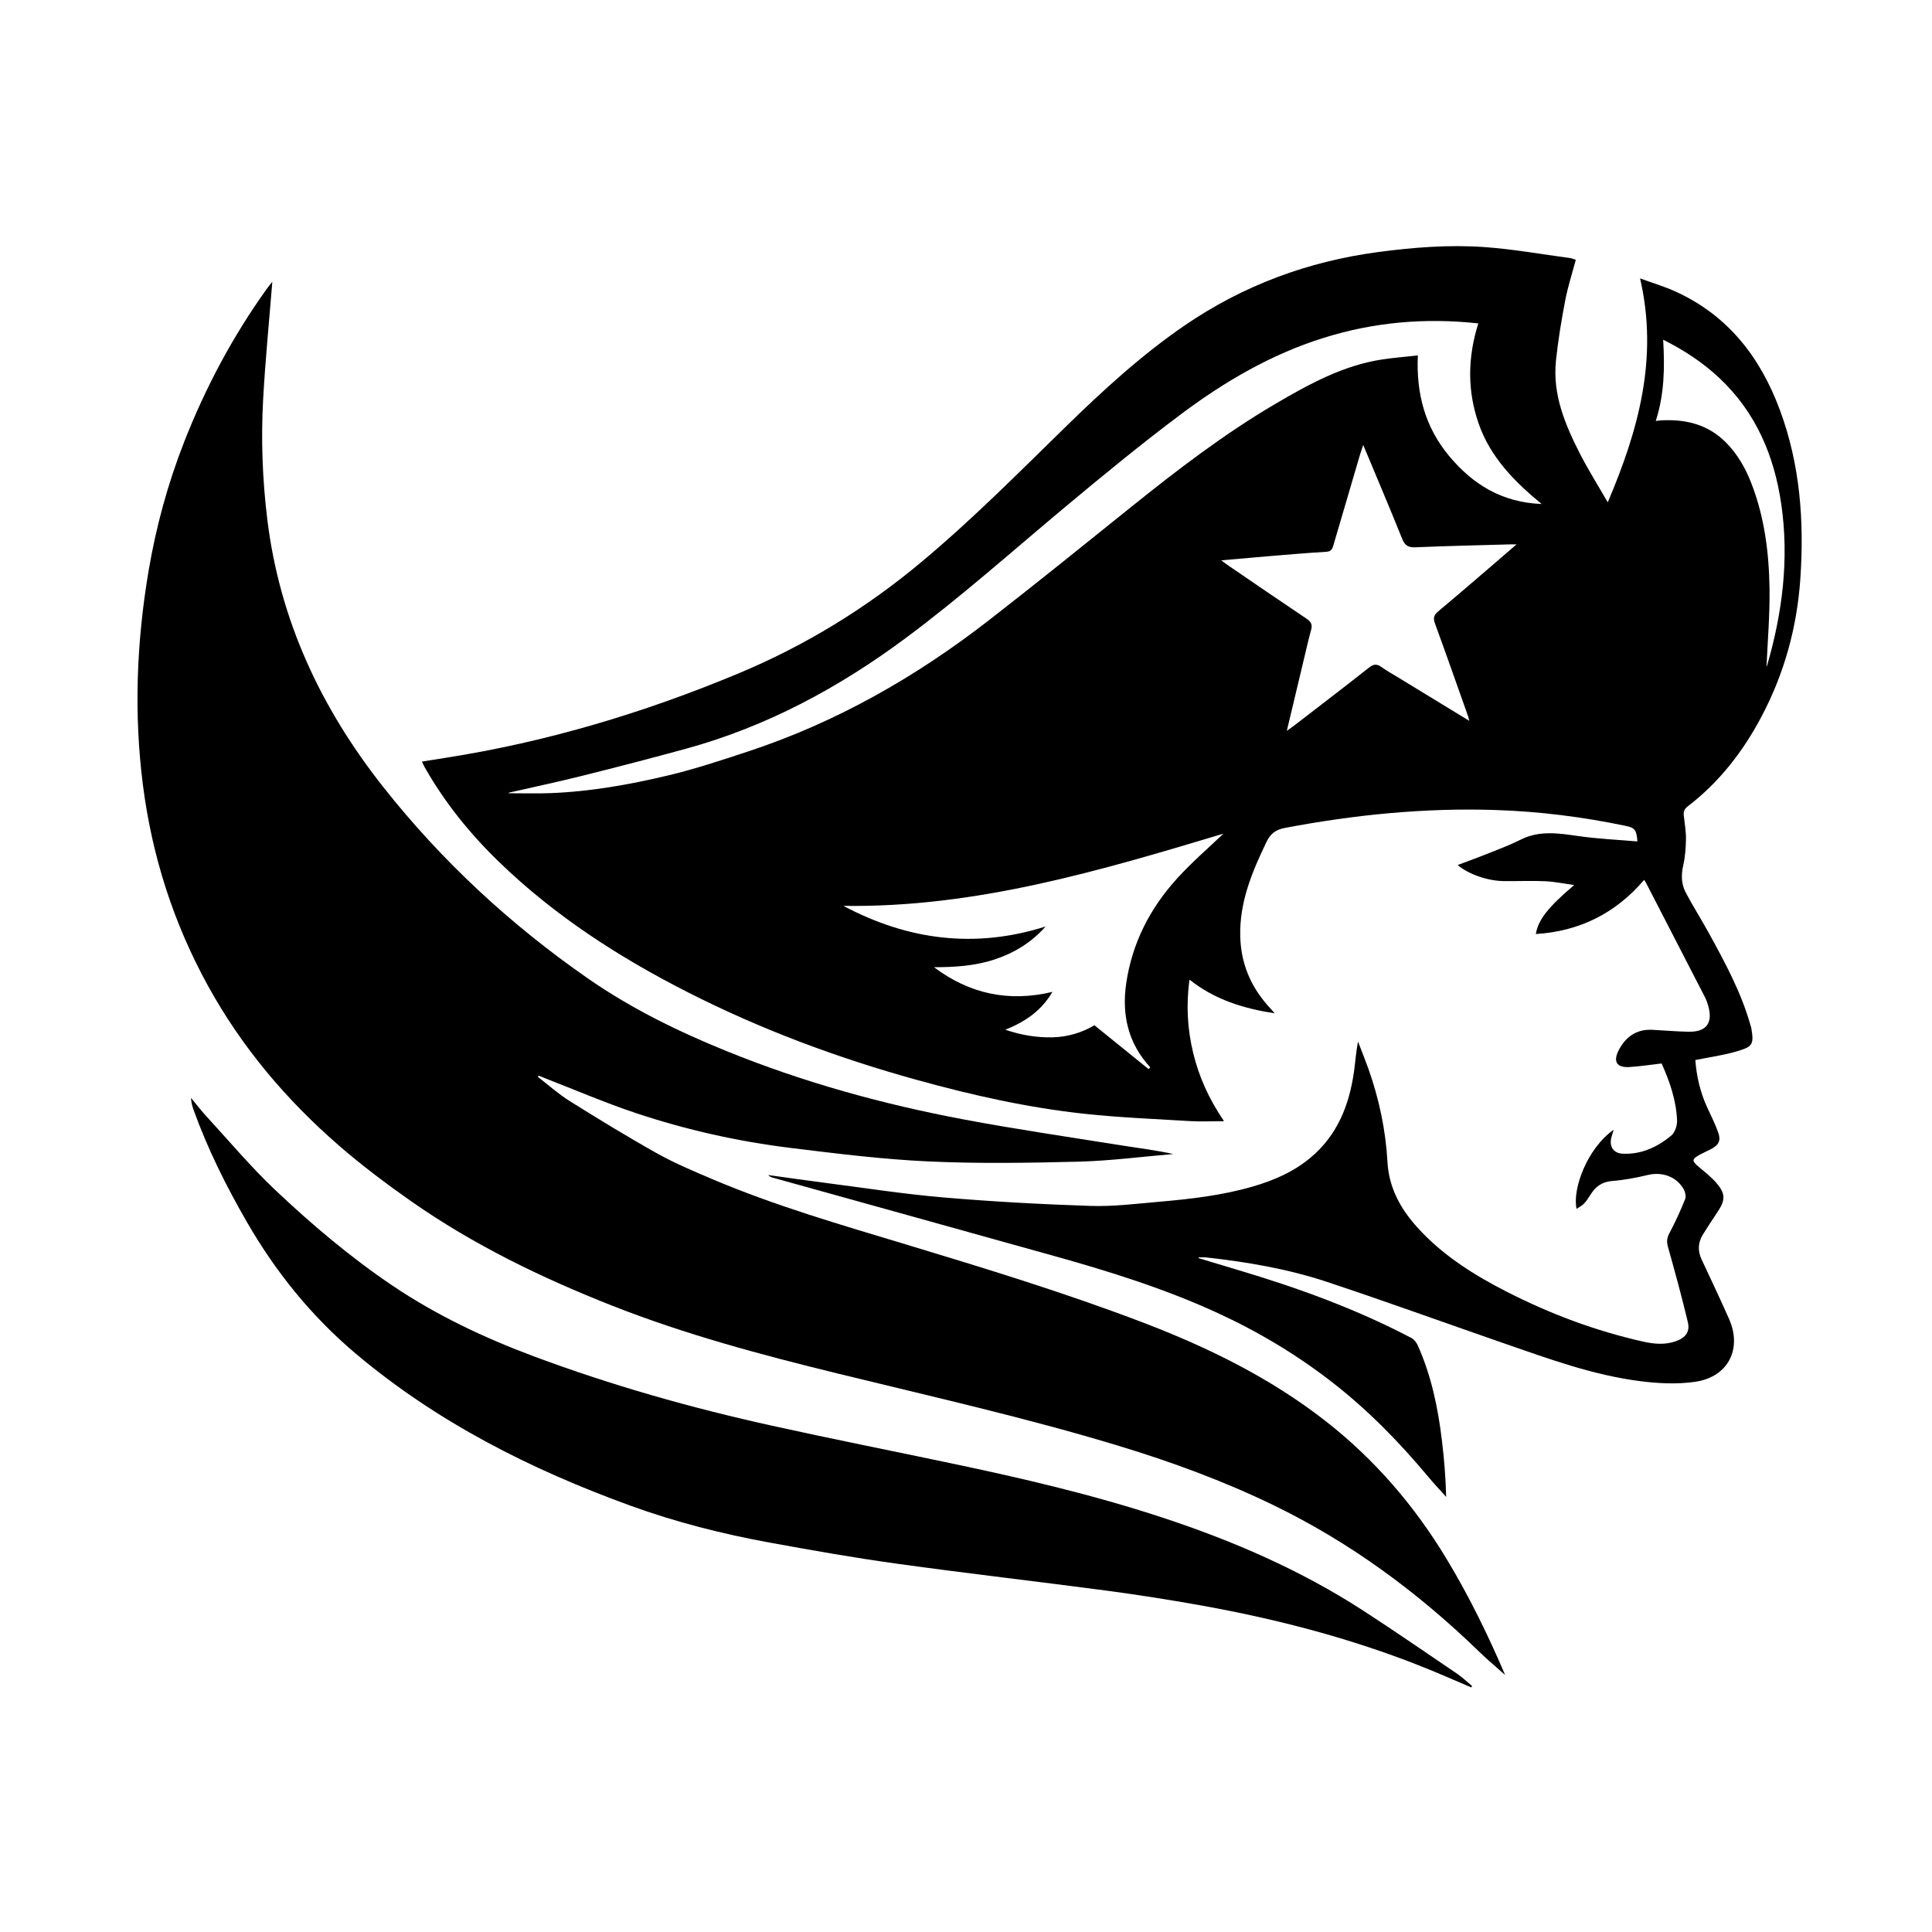
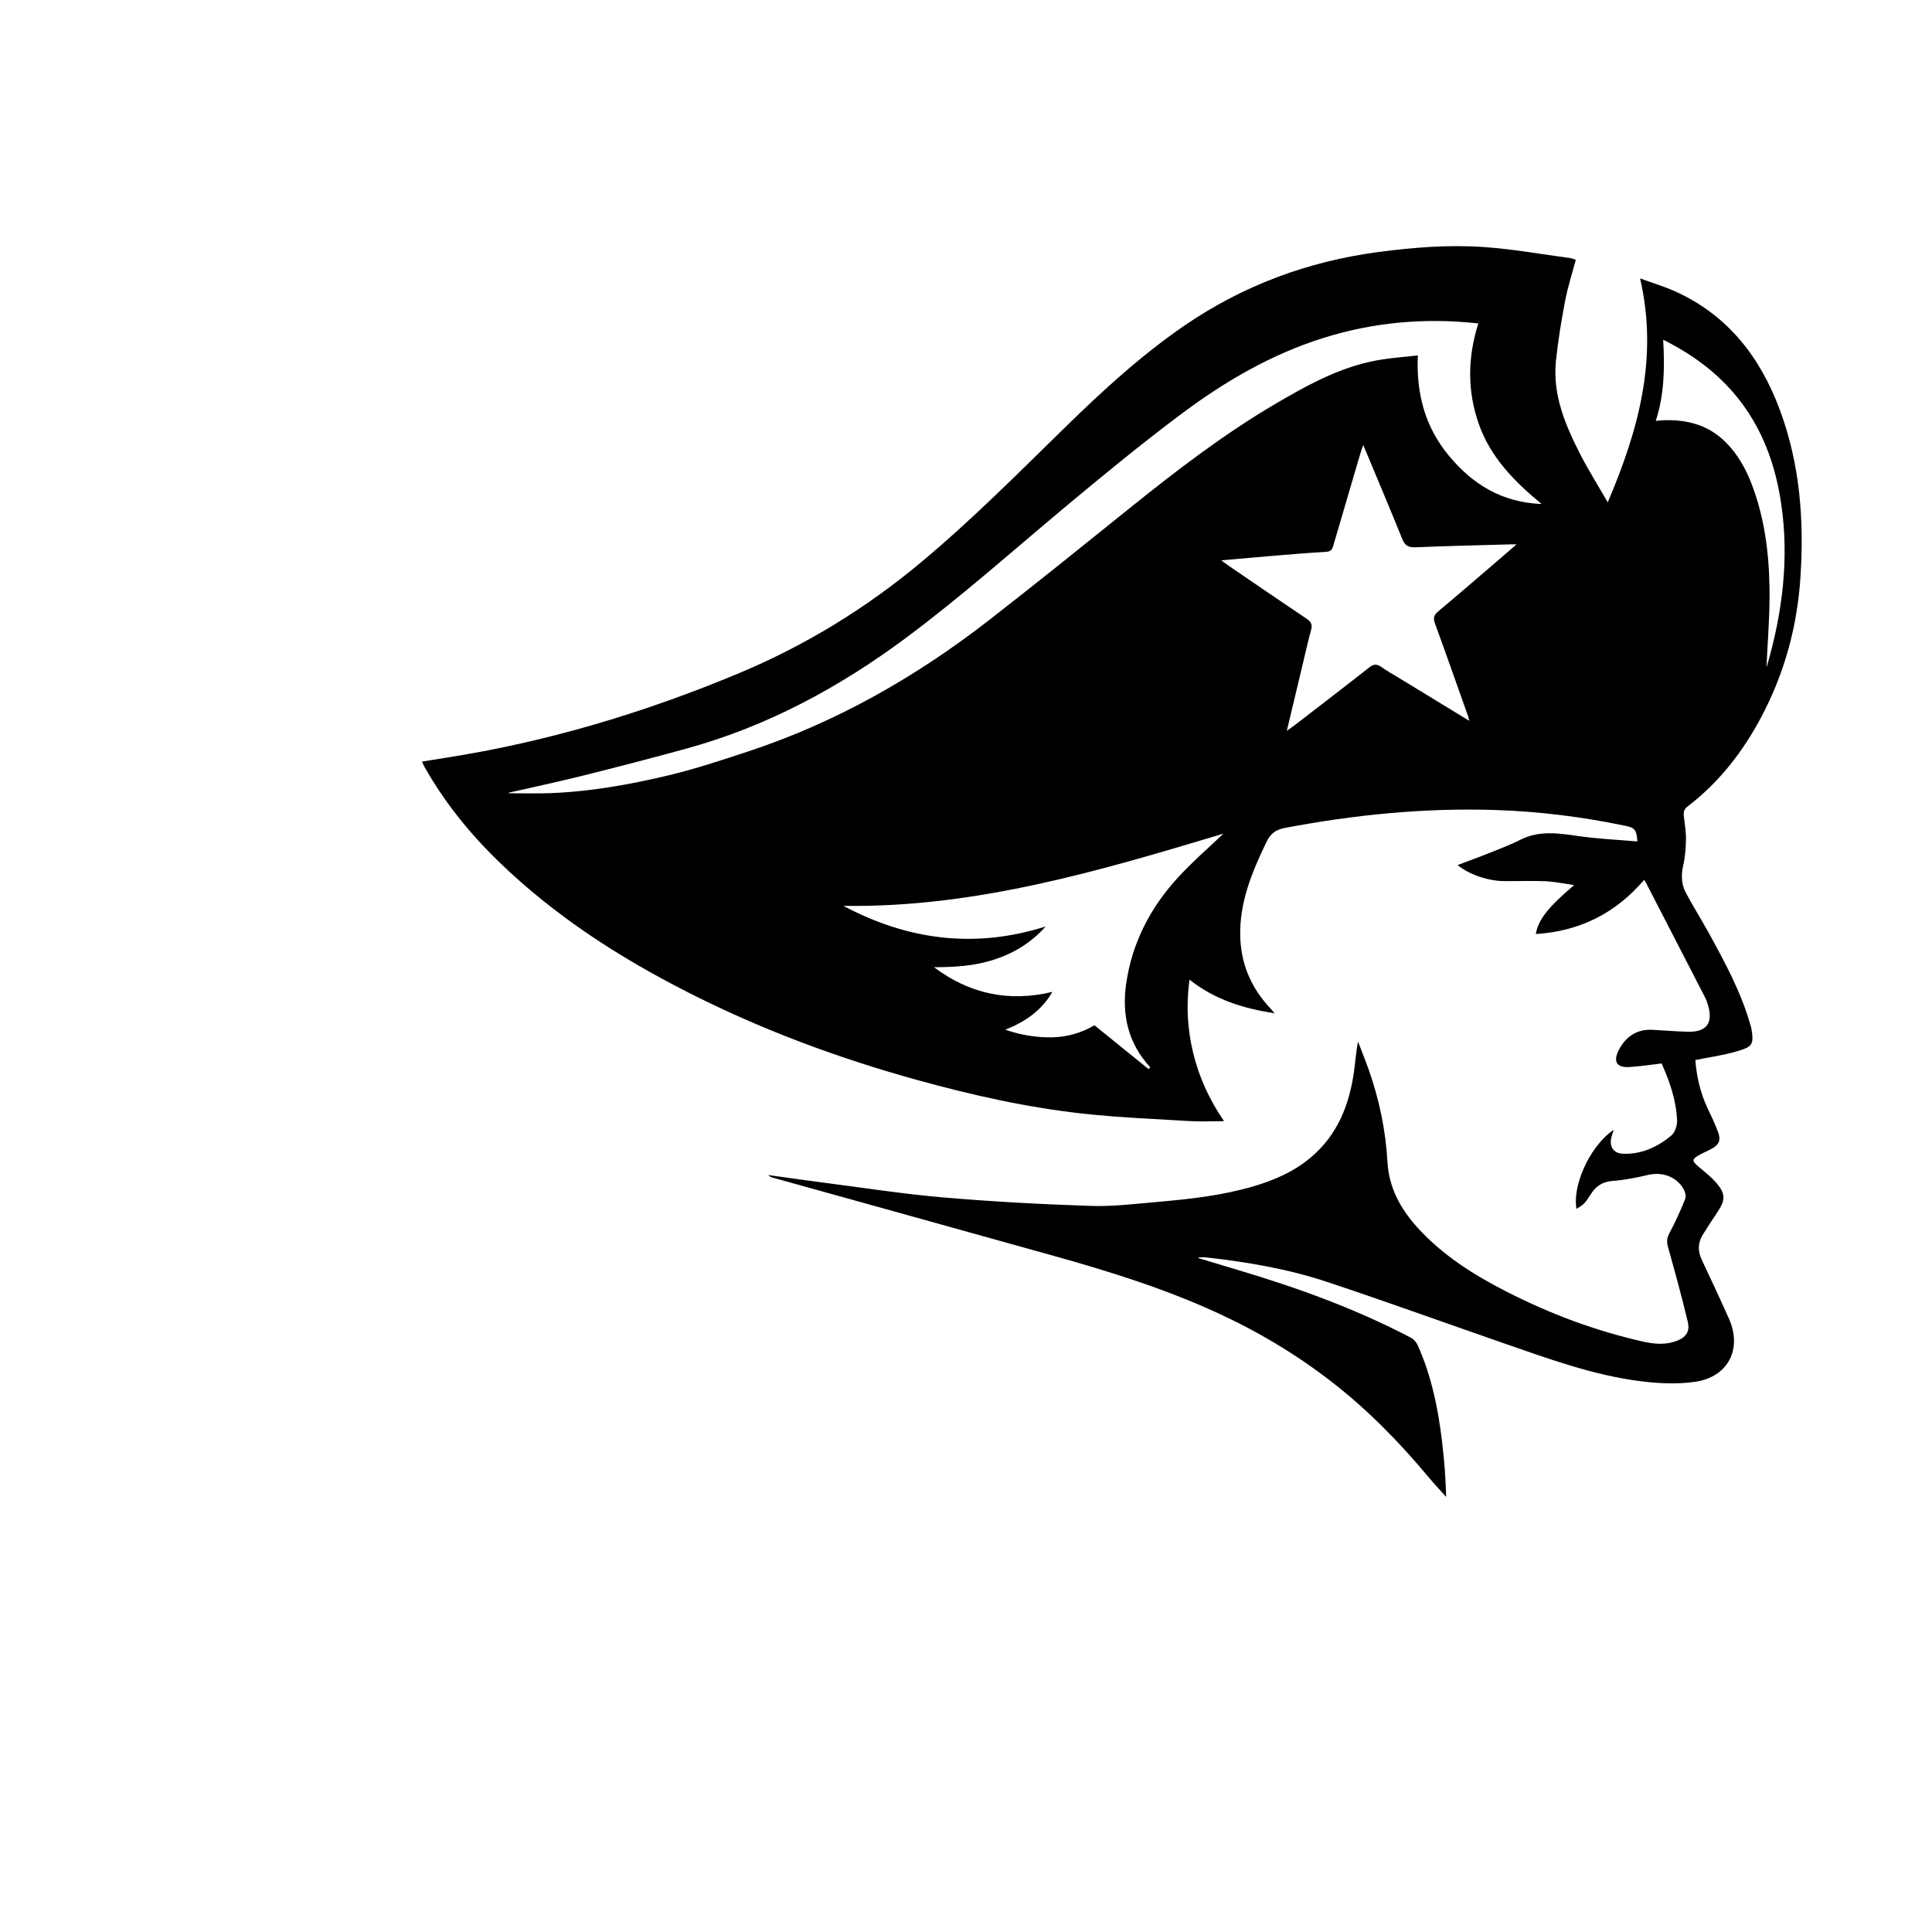
<svg xmlns="http://www.w3.org/2000/svg" version="1.1" id="Layer_1" x="0px" y="0px" viewBox="0 0 400 400" style="enable-background:new 0 0 400 400;" xml:space="preserve">
  <g>
    <path d="M248.13,260.48c2.69,0.81,5.38,1.63,8.08,2.43c12.38,3.68,24.49,8.06,35.96,14.08c0.58,0.3,1.1,0.95,1.37,1.57   c2.82,6.31,4.2,13,5.01,19.81c0.45,3.78,0.77,7.58,0.86,11.54c-1.24-1.38-2.52-2.73-3.71-4.16c-6.01-7.2-12.53-13.87-19.96-19.63   c-7.38-5.73-15.34-10.47-23.82-14.36c-10.87-4.98-22.24-8.53-33.73-11.74c-19.42-5.43-38.85-10.81-58.27-16.22   c-0.32-0.09-0.61-0.25-0.88-0.52c3.82,0.52,7.63,1.08,11.46,1.57c8.24,1.06,16.47,2.35,24.75,3.06   c10.13,0.87,20.31,1.42,30.47,1.76c4.71,0.16,9.46-0.44,14.17-0.85c6.58-0.57,13.14-1.32,19.51-3.17c4.35-1.27,8.46-3.04,11.97-6   c5.53-4.64,7.98-10.85,8.96-17.78c0.29-2.03,0.4-4.08,0.84-6.21c0.71,1.86,1.46,3.71,2.13,5.58c2.22,6.26,3.59,12.7,3.96,19.33   c0.3,5.32,2.67,9.64,6.12,13.48c5.22,5.8,11.71,9.89,18.59,13.4c9,4.59,18.41,8.12,28.28,10.33c2.25,0.5,4.56,0.7,6.81-0.13   c1.96-0.73,2.87-1.93,2.38-3.96c-1.24-5.22-2.66-10.39-4.11-15.55c-0.3-1.08-0.21-1.87,0.32-2.86c1.21-2.27,2.29-4.63,3.24-7.02   c0.24-0.59-0.01-1.57-0.37-2.17c-1.53-2.56-4.48-3.52-7.38-2.82c-2.41,0.58-4.88,1.05-7.36,1.24c-2.17,0.16-3.5,1.22-4.55,2.94   c-0.38,0.62-0.8,1.24-1.3,1.76c-0.4,0.42-0.95,0.68-1.52,1.07c-0.9-4.11,2.2-12.54,7.69-16.38c-0.19,0.63-0.35,1.08-0.47,1.54   c-0.5,1.89,0.38,3.32,2.31,3.42c3.85,0.19,7.18-1.36,10.06-3.73c0.77-0.63,1.26-2.1,1.22-3.15c-0.17-4.19-1.54-8.1-3.2-11.8   c-2.32,0.26-4.49,0.61-6.68,0.74c-2.78,0.16-3.43-1.27-2.07-3.74c1.44-2.63,3.69-4.13,6.83-3.97c2.49,0.13,4.98,0.35,7.48,0.4   c3.75,0.07,5.13-1.83,4.06-5.47c-0.18-0.61-0.4-1.21-0.69-1.77c-4.04-7.87-8.1-15.73-12.16-23.59c-0.09-0.17-0.21-0.33-0.39-0.61   c-5.89,6.9-13.33,10.64-22.42,11.21c0.47-2.93,2.53-5.56,7.94-10.14c-2.14-0.3-4.04-0.7-5.95-0.79c-2.88-0.13-5.78,0.01-8.66-0.03   c-3.33-0.04-7.29-1.43-9.52-3.32c2.29-0.87,4.51-1.67,6.7-2.55c2.13-0.85,4.29-1.67,6.33-2.7c3.94-1.99,7.95-1.32,12.05-0.74   c4,0.57,8.05,0.75,12.13,1.1c-0.13-2.3-0.55-2.83-2.27-3.19c-8.97-1.88-18.02-3.03-27.19-3.32c-14.63-0.47-29.09,0.98-43.45,3.7   c-1.98,0.37-3.05,1.19-3.88,2.92c-2.99,6.21-5.62,12.48-5.43,19.57c0.14,5.42,2.04,10.1,5.58,14.16c0.44,0.5,0.89,1,1.56,1.75   c-6.54-1.02-12.4-2.82-17.65-6.98c-0.72,5.27-0.43,10.25,0.77,15.2c1.2,4.94,3.25,9.51,6.38,14.11c-2.58,0-4.84,0.11-7.08-0.02   c-7.27-0.44-14.56-0.73-21.79-1.51c-11.78-1.27-23.32-3.86-34.73-7.02c-16.38-4.53-32.24-10.43-47.41-18.14   c-14.25-7.24-27.57-15.83-39.1-27c-6.04-5.85-11.29-12.34-15.44-19.69c-0.16-0.29-0.29-0.61-0.51-1.07   c1.67-0.27,3.24-0.53,4.81-0.77c20.96-3.27,41.13-9.31,60.69-17.47c13.83-5.77,26.44-13.49,37.94-23.11   c10.5-8.77,20.11-18.47,29.88-28.01c7.71-7.53,15.64-14.8,24.56-20.92c12.17-8.33,25.59-13.3,40.2-15.23   c7.25-0.96,14.54-1.53,21.82-1.02c5.98,0.42,11.92,1.49,17.87,2.29c0.37,0.05,0.73,0.23,1.12,0.36c-0.76,2.85-1.66,5.59-2.19,8.41   c-0.79,4.11-1.47,8.24-1.91,12.4c-0.76,7.12,1.94,13.44,5.09,19.57c1.67,3.24,3.62,6.34,5.63,9.82   c6.37-14.98,10.51-29.85,6.69-46.36c2.67,0.98,5.06,1.68,7.32,2.71c10.86,4.93,17.57,13.6,21.62,24.52   c4.2,11.3,5.06,23.03,4.24,34.97c-0.7,10.1-3.33,19.62-8.06,28.56c-3.82,7.22-8.74,13.57-15.27,18.56   c-0.76,0.58-0.89,1.16-0.79,1.99c0.19,1.6,0.46,3.21,0.44,4.81c-0.03,1.83-0.17,3.7-0.58,5.48c-0.45,1.97-0.37,3.84,0.54,5.56   c1.46,2.76,3.14,5.41,4.65,8.15c3.44,6.26,6.86,12.52,8.79,19.46c0.03,0.09,0.08,0.18,0.1,0.28c0.64,3.64,0.26,4-2.84,4.94   c-2.78,0.84-5.71,1.23-8.72,1.84c0.25,3.4,1.03,6.78,2.54,9.99c0.77,1.63,1.56,3.26,2.18,4.95c0.62,1.71,0.16,2.64-1.45,3.49   c-0.73,0.39-1.5,0.71-2.23,1.1c-1.84,1.01-1.84,1.31-0.27,2.64c1.27,1.07,2.6,2.1,3.66,3.36c1.83,2.16,1.79,3.46,0.24,5.81   c-1.05,1.59-2.11,3.17-3.11,4.8c-1.02,1.66-1.1,3.37-0.25,5.17c1.92,4.06,3.82,8.14,5.65,12.24c2.79,6.26-0.15,12.08-7.02,13.07   c-3.72,0.54-7.64,0.34-11.39-0.14c-9.8-1.25-19.04-4.67-28.32-7.88c-12.17-4.22-24.29-8.62-36.52-12.68   c-8.09-2.68-16.49-4.11-24.96-5.05c-0.52-0.06-1.06-0.01-1.59-0.01C248.15,260.38,248.14,260.43,248.13,260.48z M105.33,164.12   c0,0.04,0,0.07,0.01,0.11c2.86,0,5.73,0.09,8.59-0.02c8.24-0.31,16.34-1.75,24.33-3.65c5.63-1.34,11.15-3.17,16.66-4.99   c18.3-6.04,34.8-15.47,49.96-27.26c9.85-7.66,19.55-15.5,29.28-23.32c9.58-7.7,19.32-15.17,29.94-21.4   c6.97-4.09,14.05-7.98,22.21-9.19c2.34-0.35,4.71-0.53,7.24-0.81c-0.37,7.95,1.53,14.88,6.46,20.8c4.88,5.86,10.89,9.63,19.17,9.96   c-5.79-4.76-10.63-9.78-13.02-16.59c-2.4-6.84-2.31-13.79-0.09-20.8c-11.03-1.21-21.67-0.26-32.08,3.01   c-10.72,3.36-20.32,8.95-29.24,15.61c-8.38,6.26-16.48,12.92-24.51,19.63c-10.85,9.07-21.4,18.48-32.77,26.93   c-13.81,10.25-28.71,18.28-45.36,22.85c-7.2,1.98-14.44,3.85-21.68,5.66C115.42,161.9,110.37,162.97,105.33,164.12z M282.24,92.12   c-0.31,0.94-0.54,1.58-0.73,2.23c-1.79,6.09-3.57,12.18-5.36,18.26c-0.23,0.77-0.34,1.56-1.52,1.63   c-3.91,0.23-7.81,0.57-11.71,0.89c-3.24,0.27-6.47,0.57-10.07,0.88c0.76,0.56,1.2,0.91,1.67,1.22c5.33,3.64,10.66,7.29,16.01,10.88   c0.9,0.6,1.22,1.2,0.93,2.27c-0.57,2.07-1.04,4.17-1.54,6.26c-1.14,4.78-2.28,9.57-3.5,14.68c0.68-0.49,1.1-0.78,1.51-1.09   c5.19-4,10.4-7.98,15.55-12.04c0.94-0.74,1.6-0.75,2.53-0.09c1.23,0.87,2.57,1.61,3.86,2.4c4.71,2.87,9.42,5.75,14.33,8.74   c-0.13-0.48-0.18-0.76-0.27-1.01c-2.27-6.39-4.51-12.79-6.84-19.16c-0.41-1.12-0.21-1.74,0.68-2.49   c4.09-3.42,8.12-6.91,12.17-10.38c1.27-1.09,2.53-2.19,4.05-3.5c-0.62,0-0.86-0.01-1.09,0c-6.61,0.19-13.21,0.33-19.82,0.61   c-1.5,0.06-2.21-0.34-2.78-1.77C287.73,105.16,285.04,98.83,282.24,92.12z M253.3,172.6c-25.36,7.61-51.23,15.36-78.68,14.95   c13.4,7.13,27.29,8.89,41.86,4.27c-2.95,3.34-6.52,5.5-10.64,6.85c-4.06,1.33-8.24,1.58-12.47,1.58   c7.35,5.51,15.45,7.28,24.52,5.11c-2.24,3.84-5.54,6.15-9.75,7.83c3.38,1.15,6.47,1.63,9.69,1.58c3.3-0.06,6.3-1.04,8.76-2.5   c3.87,3.13,7.54,6.1,11.21,9.07c0.12-0.12,0.24-0.24,0.36-0.36c-4.6-4.94-5.93-10.88-5-17.31c1.2-8.36,4.93-15.64,10.59-21.84   C246.81,178.46,250.3,175.47,253.3,172.6z M342.81,87.15c0.58-0.06,0.96-0.11,1.34-0.13c4.99-0.23,9.51,0.9,13.16,4.56   c2.43,2.44,4.08,5.35,5.31,8.53c2.7,6.98,3.63,14.31,3.74,21.72c0.08,5.55-0.41,11.12-0.63,16.39c-0.24,0.22-0.15,0.17-0.11,0.1   c0.11-0.22,0.21-0.44,0.28-0.67c3.14-10.88,4.53-21.93,2.9-33.22c-1.46-10.1-5.28-19.09-12.86-26.2c-3.41-3.19-7.26-5.72-11.6-7.9   C344.68,76.1,344.59,81.63,342.81,87.15z" />
-     <path d="M111.36,222.96c2.19,1.68,4.27,3.55,6.6,5.01c5.97,3.73,11.98,7.41,18.12,10.85c3.64,2.03,7.52,3.66,11.37,5.3   c13.02,5.53,26.59,9.44,40.1,13.52c16.52,5,33.02,10.04,49.15,16.2c13.44,5.14,26.28,11.43,37.7,20.34   c10.12,7.89,18.35,17.44,24.98,28.38c4.69,7.74,8.67,15.86,12.24,24.23c-1.8-1.61-3.66-3.16-5.4-4.85   c-12.7-12.31-26.78-22.69-42.75-30.4c-10.24-4.95-20.88-8.86-31.75-12.16c-19.19-5.83-38.75-10.22-58.22-14.99   c-15.87-3.89-31.63-8.09-46.85-14.1c-14.6-5.76-28.66-12.58-41.55-21.6c-5.08-3.56-10.06-7.31-14.75-11.36   c-10.99-9.51-20.28-20.47-27.31-33.27c-7.13-12.96-11.55-26.79-13.44-41.45c-1.91-14.88-1.33-29.68,1.17-44.45   c1.55-9.15,3.98-18.04,7.36-26.67c4.44-11.32,10.12-21.99,17.24-31.87c0.34-0.47,0.71-0.9,1.01-1.27   c-0.65,8.09-1.45,16.2-1.9,24.32c-0.46,8.32-0.15,16.64,0.87,24.93c2.55,20.79,11.08,38.97,23.95,55.28   c12.16,15.4,26.41,28.59,42.51,39.76c8.91,6.18,18.62,10.93,28.66,15c15.91,6.46,32.39,11,49.23,14.16   c10.76,2.02,21.6,3.6,32.41,5.33c3.58,0.57,7.19,1,10.8,1.8c-6.53,0.55-13.06,1.41-19.6,1.58c-10.37,0.26-20.77,0.43-31.13-0.05   c-9.51-0.44-19.01-1.63-28.47-2.79c-10.89-1.34-21.59-3.73-32-7.2c-6.43-2.14-12.68-4.84-19.01-7.29   c-0.39-0.15-0.78-0.32-1.16-0.48C111.47,222.79,111.42,222.88,111.36,222.96z" />
-     <path d="M304.61,349.36c-1.73-0.74-3.46-1.48-5.18-2.22c-16.38-7.08-33.49-11.66-51.02-14.8c-6.39-1.14-12.82-2.15-19.26-3.01   c-14.49-1.92-29.02-3.58-43.5-5.59c-8.81-1.22-17.58-2.77-26.33-4.37c-9.8-1.79-19.45-4.24-28.83-7.65   c-20.64-7.5-40.04-17.28-56.94-31.55c-9.1-7.69-16.47-16.84-22.42-27.14c-4.3-7.46-8.14-15.14-11.06-23.26   c-0.28-0.77-0.48-1.57-0.53-2.47c1.07,1.29,2.09,2.62,3.23,3.86c4.67,5.08,9.12,10.39,14.12,15.13c7.6,7.19,15.6,13.96,24.3,19.84   c9.14,6.16,19.02,10.84,29.31,14.68c16.11,6.01,32.61,10.68,49.39,14.38c12.26,2.71,24.58,5.15,36.87,7.74   c14.78,3.1,29.49,6.52,43.85,11.25c14.69,4.83,28.8,10.94,41.81,19.4c6.52,4.24,12.93,8.65,19.36,13.02c1.07,0.73,2,1.65,3,2.48   C304.73,349.17,304.67,349.27,304.61,349.36z" />
  </g>
</svg>